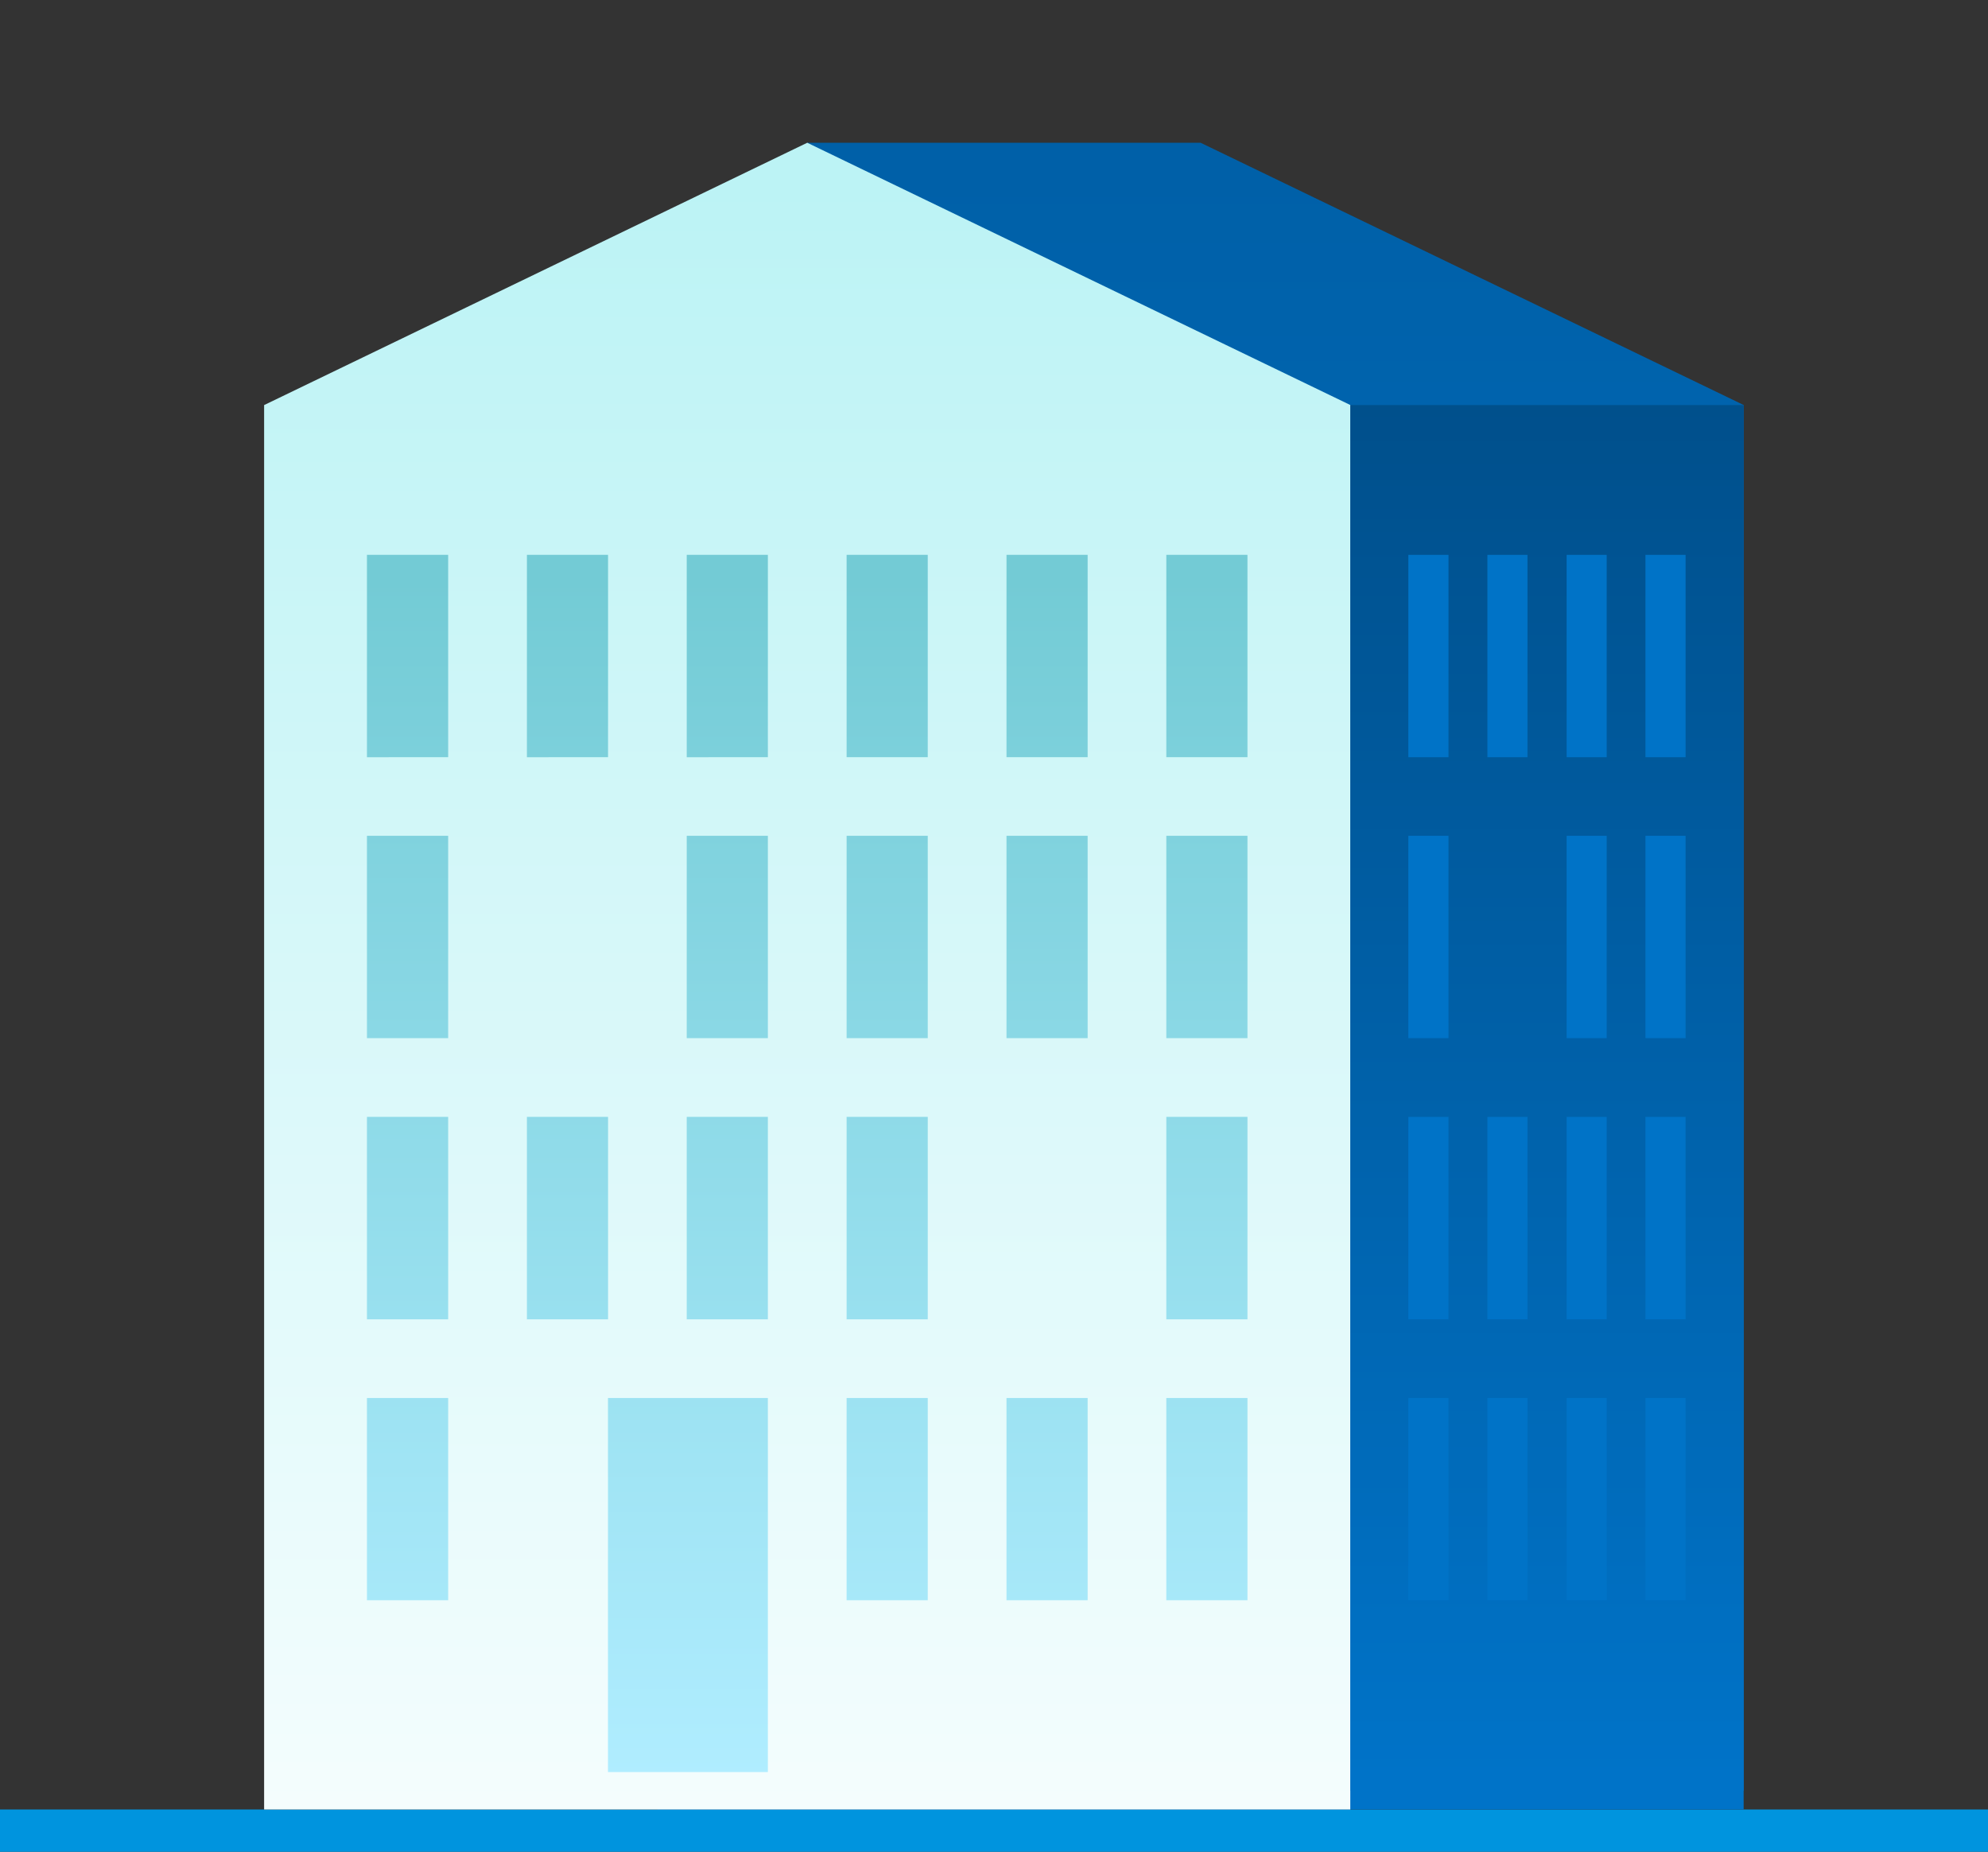
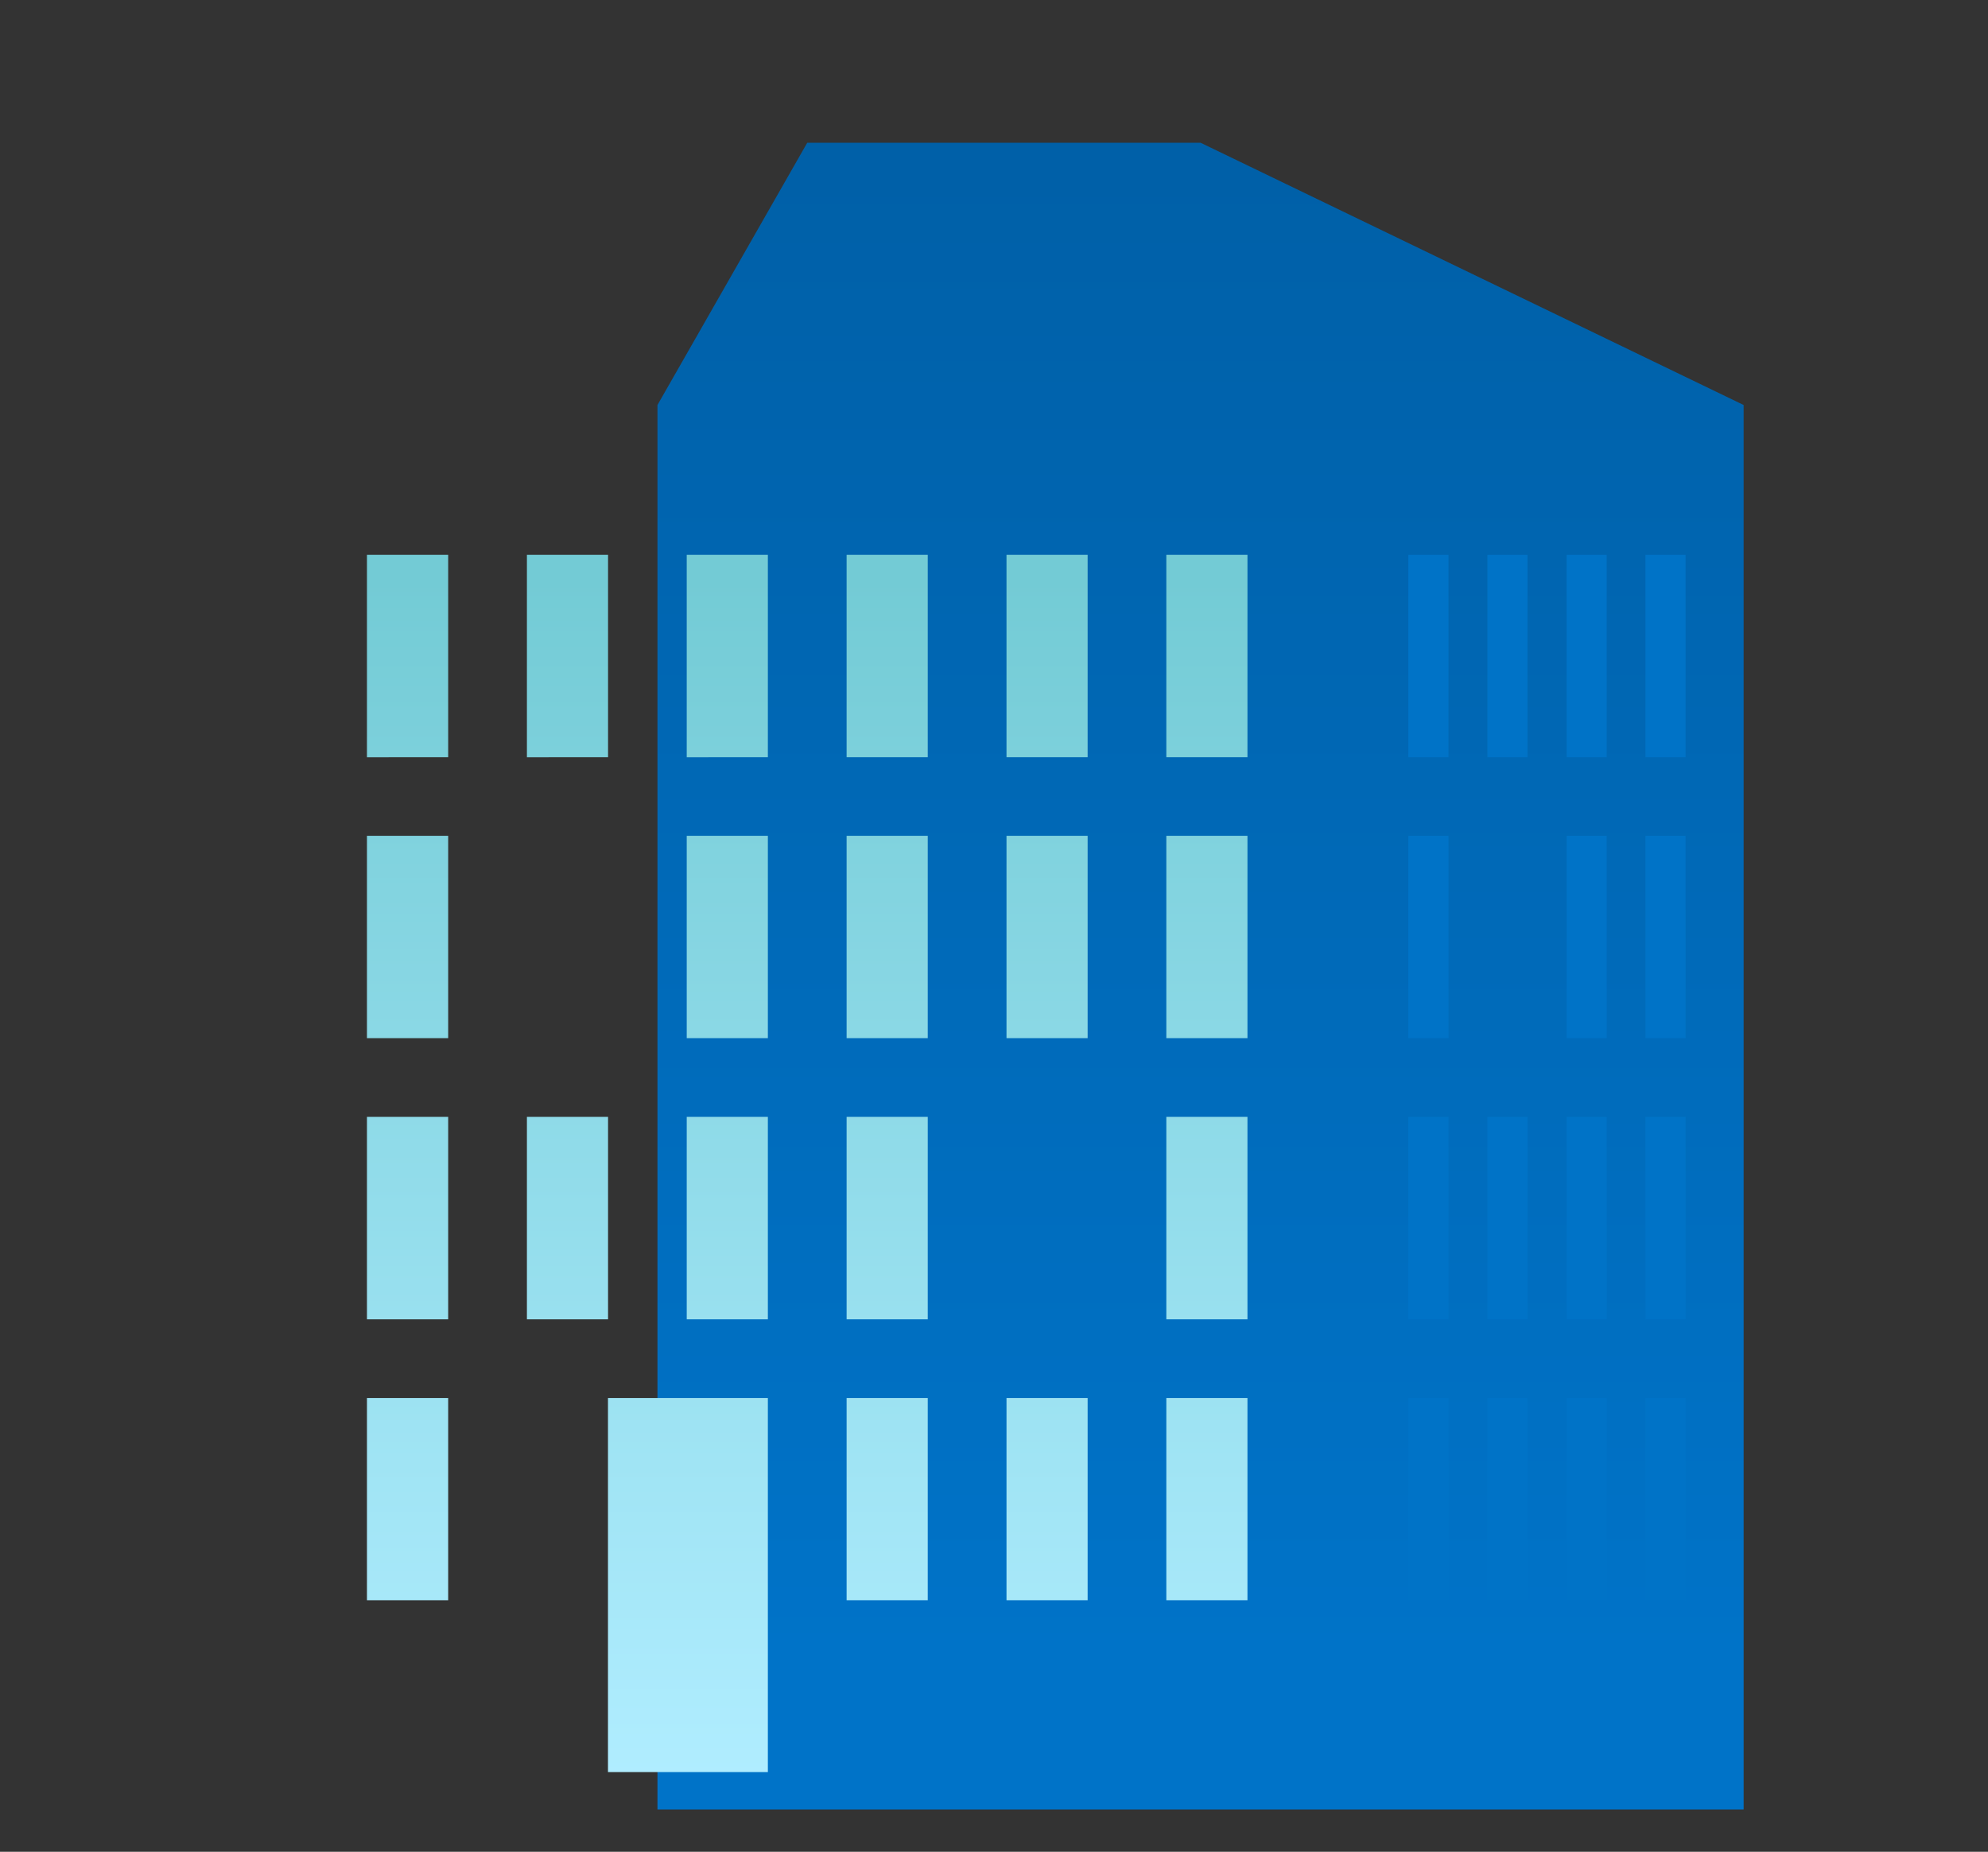
<svg xmlns="http://www.w3.org/2000/svg" xmlns:xlink="http://www.w3.org/1999/xlink" version="1.1" id="Vrstva_1" x="0px" y="0px" width="25.75px" height="23.986px" viewBox="0 0 25.75 23.986" enable-background="new 0 0 25.75 23.986" xml:space="preserve">
  <rect x="0" y="0" width="25.75" height="23.986" fill="#333333" stroke="none" />
-   <rect y="23.438" fill-rule="evenodd" clip-rule="evenodd" fill="#0094DE" width="26.007" height="0.548" />
  <g>
    <defs>
      <polygon id="SVGID_1_" points="8.516,5.246 10.456,1.849 15.551,1.849 22.585,5.246 22.585,5.246 22.585,5.246 22.585,23.438     8.516,23.438 8.516,5.246 8.516,5.246   " />
    </defs>
    <clipPath id="SVGID_2_">
      <use xlink:href="#SVGID_1_" overflow="visible" />
    </clipPath>
    <linearGradient id="SVGID_3_" gradientUnits="userSpaceOnUse" x1="-407.292" y1="312.194" x2="-406.858" y2="312.194" gradientTransform="matrix(0 81.904 -29.137 0 9112.072 33344.594)">
      <stop offset="0" style="stop-color:#004F8B" />
      <stop offset="1" style="stop-color:#0073C8" />
    </linearGradient>
    <rect x="8.516" y="1.849" clip-path="url(#SVGID_2_)" fill="url(#SVGID_3_)" width="14.069" height="21.589" />
  </g>
  <g>
    <defs>
-       <polygon id="SVGID_4_" points="3.423,5.246 10.456,1.849 17.49,5.246 17.49,5.246 17.49,5.246 17.49,23.438 3.421,23.438     3.421,5.246 3.421,5.246   " />
-     </defs>
+       </defs>
    <clipPath id="SVGID_5_">
      <use xlink:href="#SVGID_4_" overflow="visible" />
    </clipPath>
    <linearGradient id="SVGID_6_" gradientUnits="userSpaceOnUse" x1="-407.513" y1="312.009" x2="-407.03" y2="312.009" gradientTransform="matrix(0 53.706 -29.137 0 9101.525 21887.857)">
      <stop offset="0" style="stop-color:#BCF3F5" />
      <stop offset="1" style="stop-color:#FFFFFF" />
    </linearGradient>
    <rect x="3.421" y="1.849" clip-path="url(#SVGID_5_)" fill="url(#SVGID_6_)" width="14.069" height="21.589" />
  </g>
  <g>
    <defs>
      <path id="SVGID_7_" d="M6.825,7.187h1.051v2.621H6.825V7.187z M8.895,7.187h1.051v2.621H8.895V7.187z M10.966,7.187h1.051v2.621    h-1.051V7.187z M13.037,7.187h1.051v2.621h-1.051V7.187z M15.107,7.187h1.051v2.621h-1.051V7.187z M4.753,10.826h1.052v2.621    H4.753V10.826z M8.895,10.826h1.051v2.621H8.895V10.826z M10.966,10.826h1.051v2.621h-1.051V10.826z M13.037,10.826h1.051v2.621    h-1.051V10.826z M15.107,10.826h1.051v2.621h-1.051V10.826z M4.753,14.467h1.052v2.622H4.753V14.467z M6.825,14.467h1.051v2.622    H6.825V14.467z M8.895,14.467h1.051v2.622H8.895V14.467z M10.966,14.467h1.051v2.622h-1.051V14.467z M15.107,14.467h1.051v2.622    h-1.051V14.467z M4.753,18.108h1.052v2.62H4.753V18.108z M7.875,18.108h2.071v4.845H7.875V18.108z M10.966,18.108h1.051v2.62    h-1.051V18.108z M13.037,18.108h1.051v2.62h-1.051V18.108z M15.107,18.108h1.051v2.62h-1.051V18.108z M4.753,7.187h1.052v2.621    H4.753V7.187z" />
    </defs>
    <clipPath id="SVGID_8_">
      <use xlink:href="#SVGID_7_" overflow="visible" />
    </clipPath>
    <linearGradient id="SVGID_9_" gradientUnits="userSpaceOnUse" x1="-407.615" y1="312.581" x2="-407.132" y2="312.581" gradientTransform="matrix(0 32.829 -25.73 0 8053.162 13388.856)">
      <stop offset="0" style="stop-color:#73CBD5" />
      <stop offset="1" style="stop-color:#B0EDFF" />
    </linearGradient>
    <rect x="4.753" y="7.187" clip-path="url(#SVGID_8_)" fill="url(#SVGID_9_)" width="11.405" height="15.766" />
  </g>
  <g>
    <defs>
-       <rect id="SVGID_10_" x="17.49" y="5.246" width="5.095" height="17.949" />
-     </defs>
+       </defs>
    <clipPath id="SVGID_11_">
      <use xlink:href="#SVGID_10_" overflow="visible" />
    </clipPath>
    <linearGradient id="SVGID_12_" gradientUnits="userSpaceOnUse" x1="-407.56" y1="320.053" x2="-407.078" y2="320.053" gradientTransform="matrix(0 37.191 -10.549 0 3396.418 15162.632)">
      <stop offset="0" style="stop-color:#004F8B" />
      <stop offset="1" style="stop-color:#0073C8" />
    </linearGradient>
    <rect x="17.49" y="5.247" clip-path="url(#SVGID_11_)" fill="url(#SVGID_12_)" width="5.095" height="17.948" />
  </g>
  <path fill-rule="evenodd" clip-rule="evenodd" fill="#0073C7" d="M20.292,7.187h0.519v2.621h-0.519V7.187z M21.313,7.187h0.52v2.621  h-0.52V7.187z M18.242,10.826h0.52v2.621h-0.52V10.826z M20.292,10.826h0.519v2.621h-0.519V10.826z M21.313,10.826h0.52v2.621h-0.52  V10.826z M18.242,14.467h0.52v2.622h-0.52V14.467z M19.266,14.467h0.519v2.622h-0.519V14.467z M20.292,14.467h0.519v2.622h-0.519  V14.467z M21.313,14.467h0.52v2.622h-0.52V14.467z M18.242,18.108h0.52v2.62h-0.52V18.108z M18.242,7.187h0.52v2.621h-0.52V7.187z   M19.266,18.108h0.519v2.62h-0.519V18.108z M20.292,18.108h0.519v2.62h-0.519V18.108z M21.313,18.108h0.52v2.62h-0.52V18.108z   M19.266,7.187h0.519v2.621h-0.519V7.187z" />
</svg>